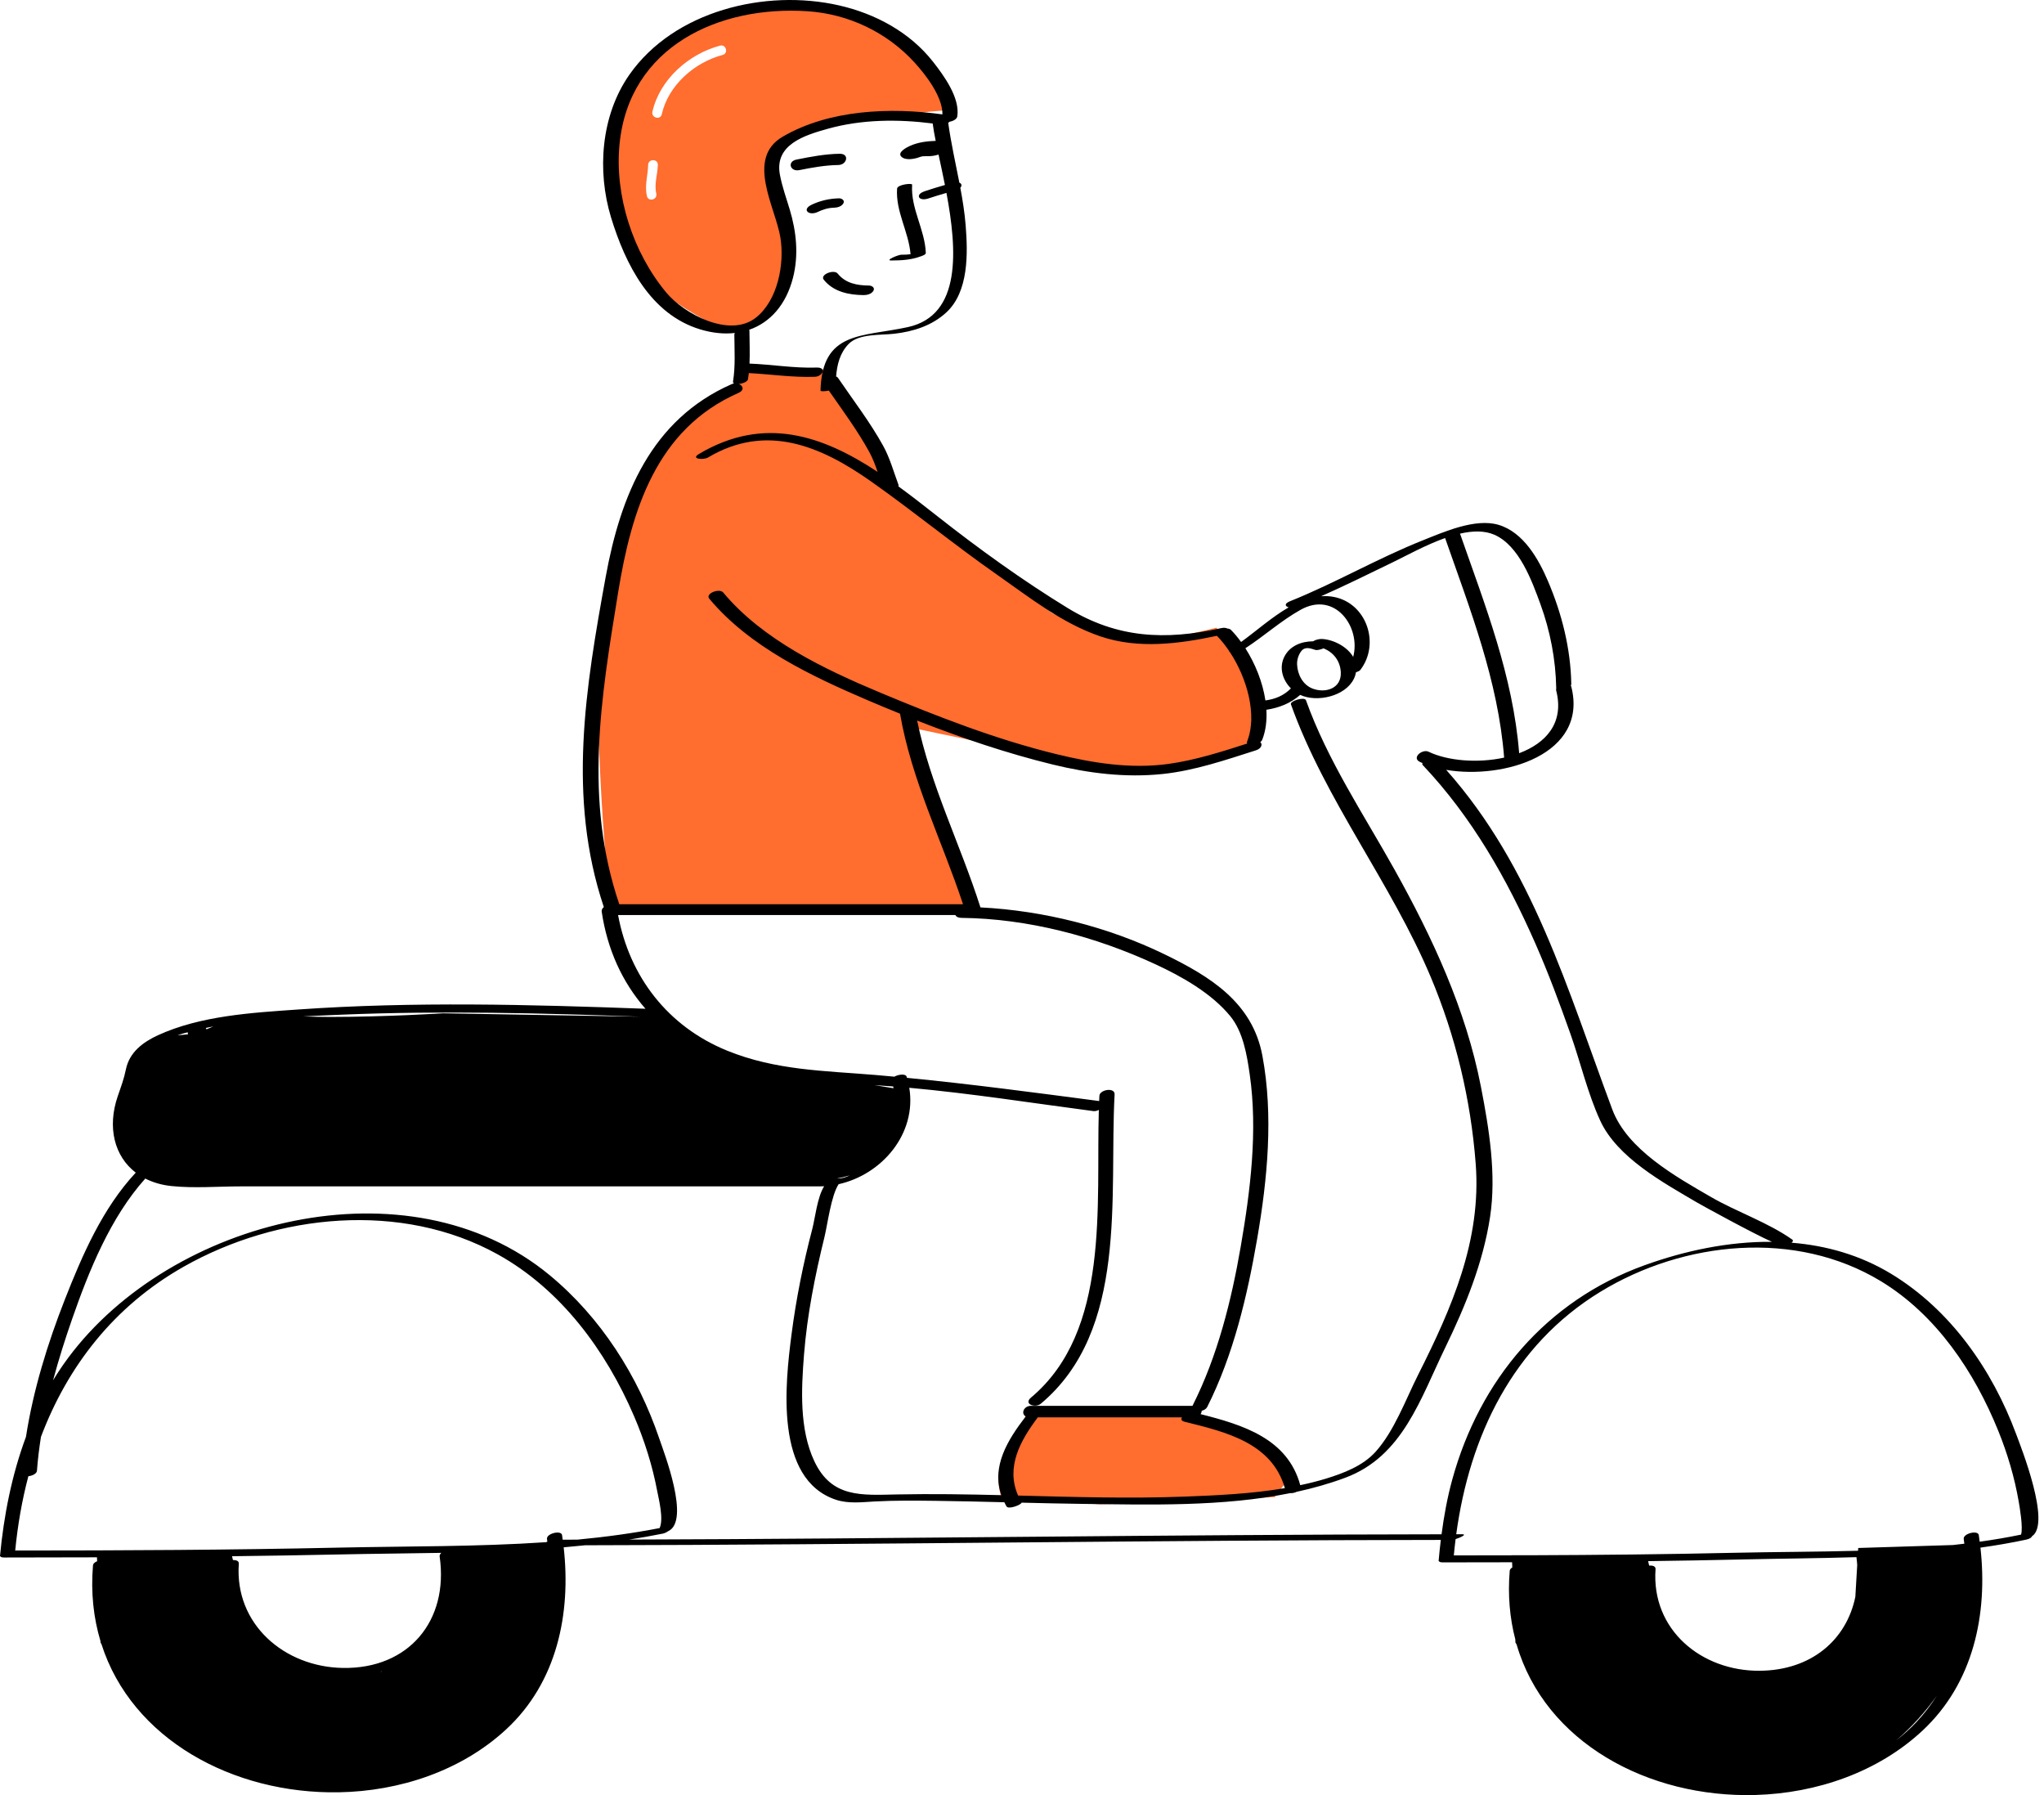
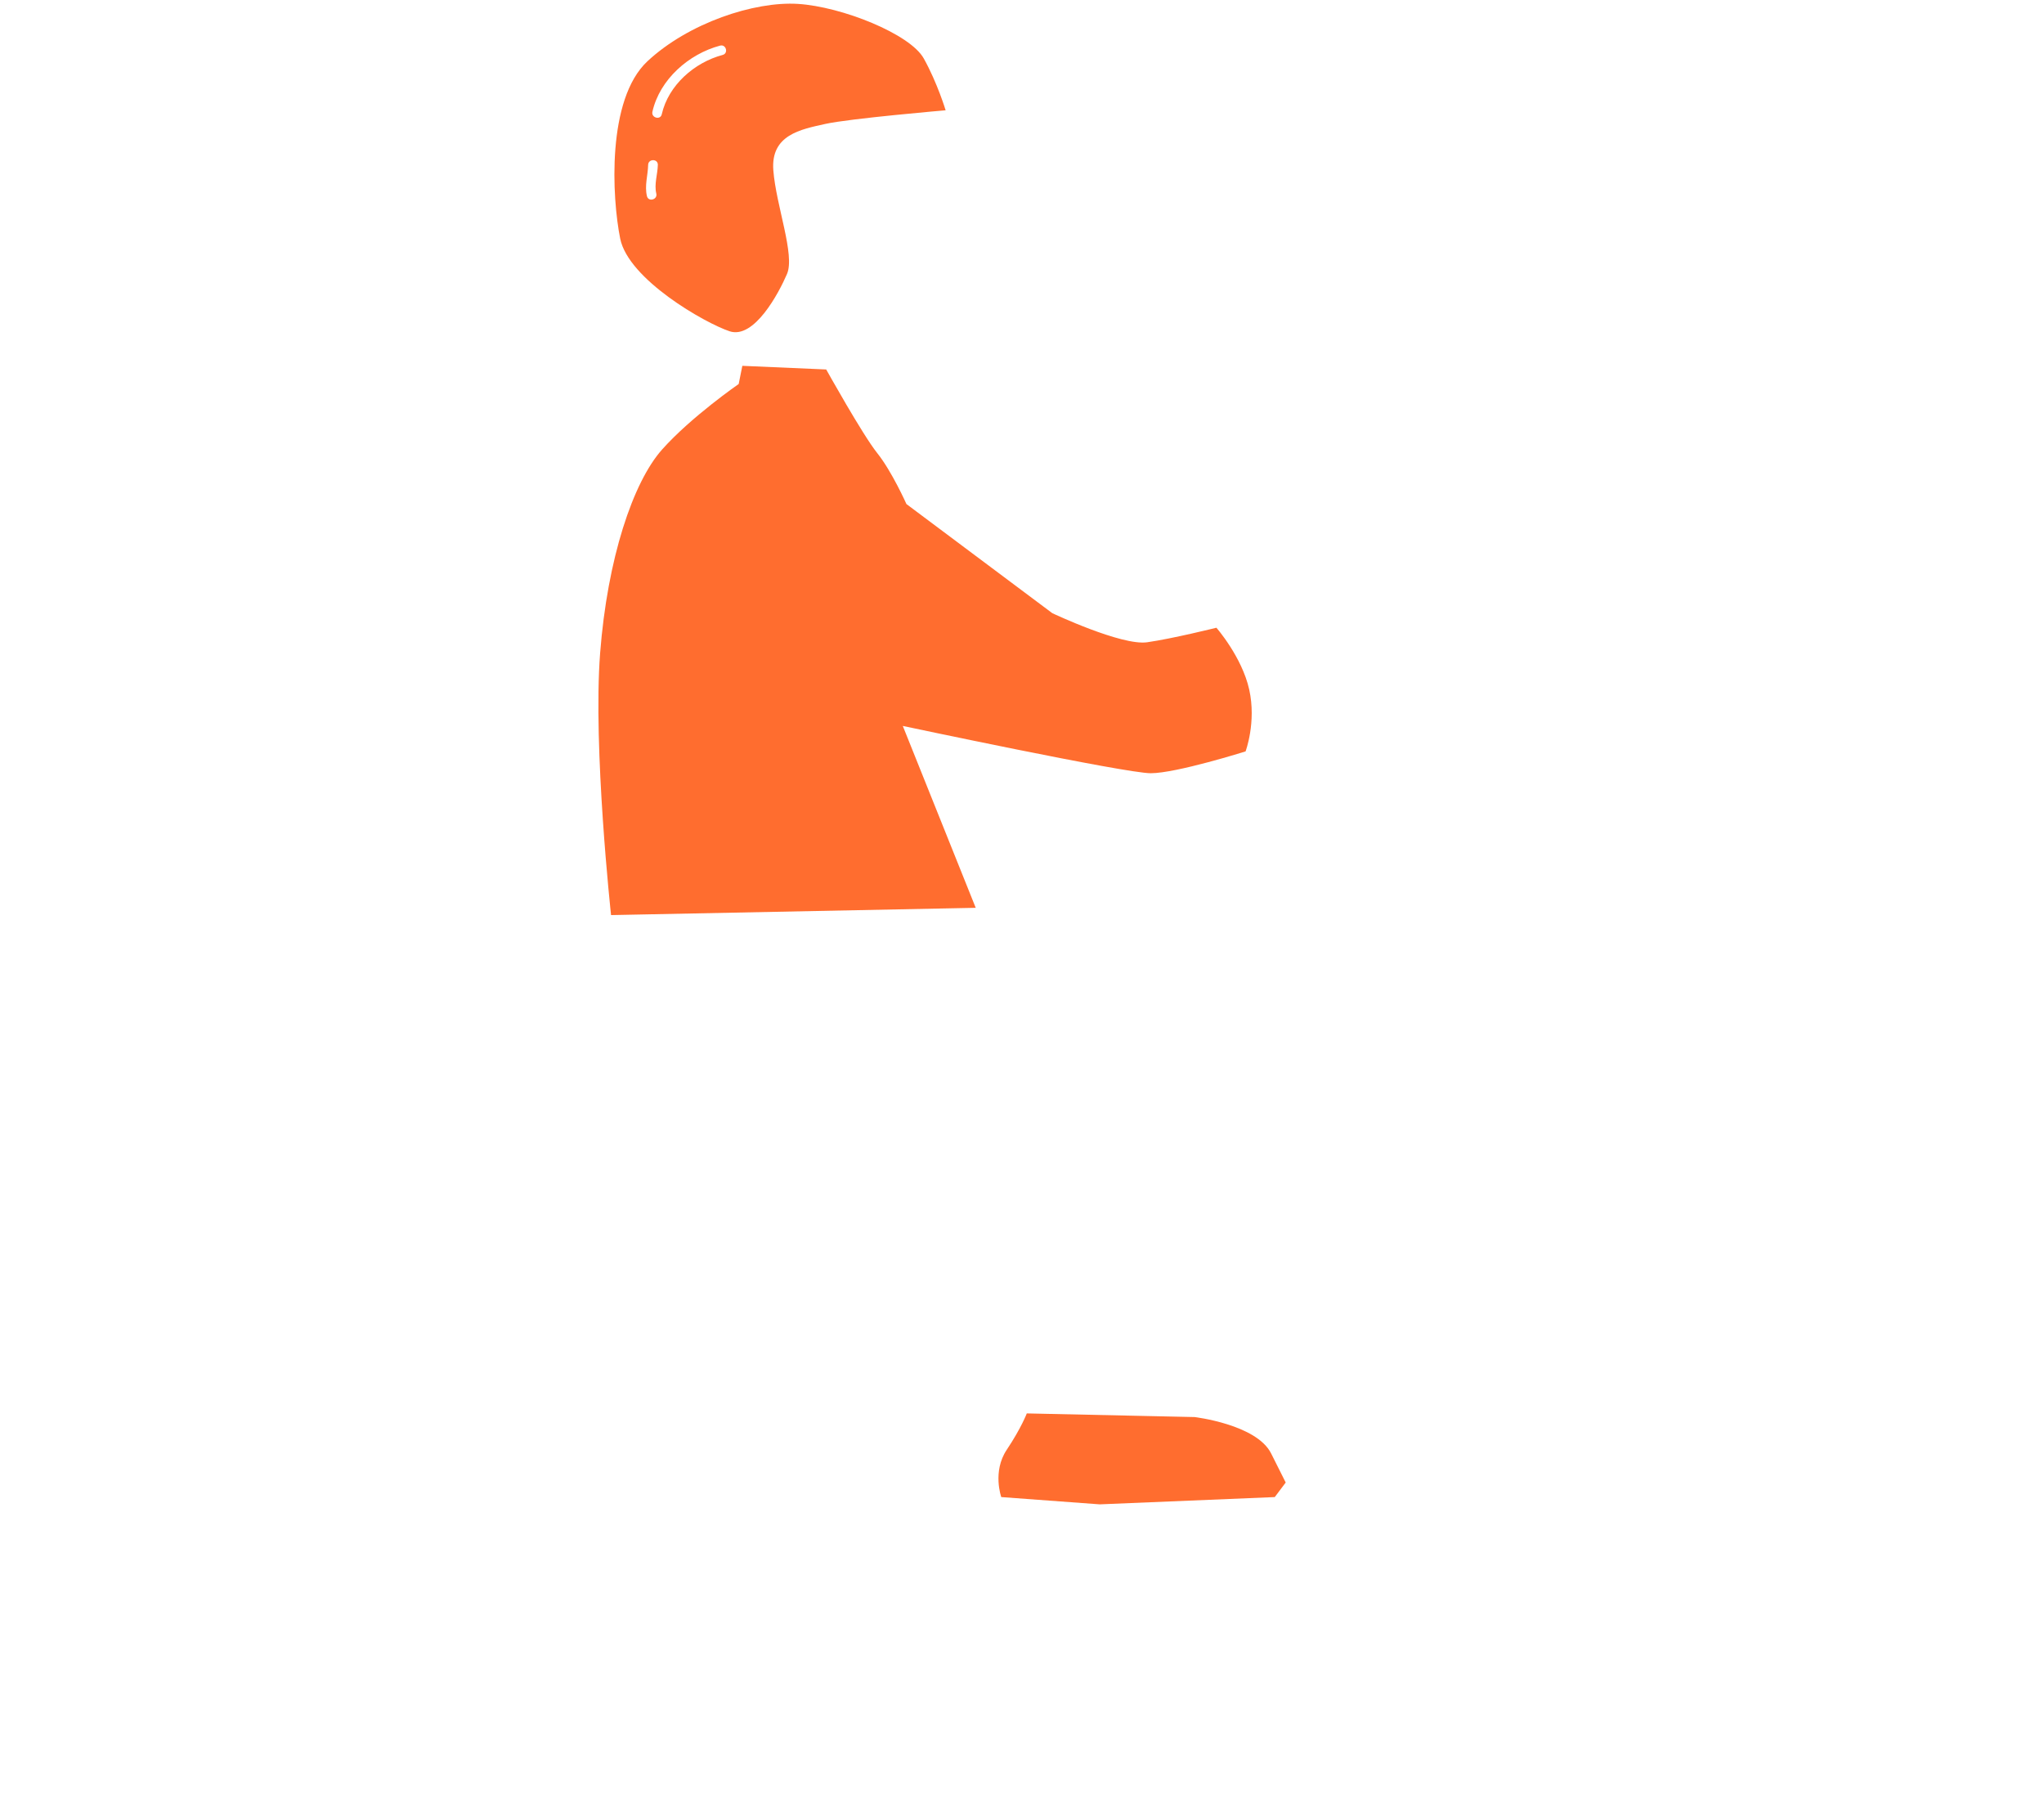
<svg xmlns="http://www.w3.org/2000/svg" width="287" height="252" viewBox="0 0 287 252" fill="none">
  <path d="M180.527 208.12L178.991 210.163L154.414 211.184L140.589 210.163C140.589 210.163 139.309 206.589 141.357 203.524C143.404 200.461 144.172 198.418 144.172 198.418L167.726 198.929C167.726 198.929 176.431 199.95 178.478 204.036C180.527 208.12 180.527 208.12 180.527 208.12ZM87.079 33.484C85.927 27.738 85.159 13.952 90.919 8.59C96.68 3.228 105.896 0.165 112.04 0.547C118.184 0.93 127.785 4.76 129.706 8.206C131.626 11.653 132.777 15.483 132.777 15.483C132.777 15.483 119.337 16.632 115.881 17.398C112.425 18.164 108.2 18.93 108.584 23.908C108.968 28.887 111.656 35.78 110.504 38.461C109.353 41.142 105.897 47.653 102.44 46.504C98.983 45.355 88.23 39.228 87.079 33.484ZM92.919 16.047C93.839 11.966 97.5 8.765 101.468 7.712C102.316 7.487 101.956 6.179 101.108 6.404C96.704 7.572 92.627 11.16 91.607 15.686C91.414 16.539 92.727 16.9 92.919 16.047ZM90.838 27.535C91.043 28.387 92.355 28.026 92.151 27.176C91.834 25.856 92.336 24.476 92.368 23.143C92.388 22.268 91.028 22.27 91.007 23.143C90.971 24.629 90.484 26.056 90.838 27.535ZM161.579 108.547C165.164 108.547 174.892 105.483 174.892 105.483C174.892 105.483 176.427 101.398 175.404 96.802C174.38 92.206 170.796 88.121 170.796 88.121C170.796 88.121 164.651 89.653 161.067 90.164C157.482 90.676 147.755 86.079 147.755 86.079L127.273 70.759C127.273 70.759 125.225 66.165 123.177 63.611C121.129 61.058 116.009 51.867 116.009 51.867L104.232 51.355L103.72 53.908C103.72 53.908 97.064 58.505 92.968 63.1C88.872 67.696 85.288 78.419 84.263 91.696C83.237 104.973 85.799 128.462 85.799 128.462L137.002 127.44L126.762 101.908C126.762 101.908 157.995 108.547 161.579 108.547Z" fill="#FF6D2F" />
-   <path d="M126.558 35.757C126.991 35.773 127.422 35.742 127.851 35.687C127.591 32.521 125.748 29.723 125.959 26.487C125.997 25.897 128.089 25.676 128.073 25.922C127.853 29.285 129.858 32.174 129.993 35.496C130.004 35.763 129.471 35.918 129.292 35.985C127.944 36.485 126.601 36.562 125.172 36.568C124.161 36.573 126.145 35.759 126.558 35.757ZM117.624 38.408C117.106 37.767 115.076 38.54 115.672 39.278C117.038 40.966 119.17 41.404 121.249 41.426C121.742 41.432 122.366 41.282 122.636 40.821C122.889 40.392 122.423 40.092 122.033 40.087C120.346 40.07 118.737 39.783 117.624 38.408ZM118.41 28.562C118.662 28.142 118.199 27.833 117.811 27.842C116.45 27.872 115.136 28.172 113.907 28.766C113.612 28.908 113.031 29.314 113.367 29.701C113.685 30.068 114.402 29.956 114.78 29.773C115.48 29.436 116.238 29.181 117.022 29.164C117.517 29.153 118.133 29.026 118.41 28.562ZM117.889 21.587C115.842 21.617 113.841 22.002 111.841 22.401C110.501 22.666 110.925 24.142 112.238 23.88C114.052 23.519 115.856 23.192 117.711 23.164C118.928 23.146 119.325 21.565 117.889 21.587ZM285.316 215.662C285.258 215.838 285.001 216.029 284.494 216.138C282.379 216.591 280.235 216.955 278.076 217.26C279.12 226.597 277.104 236.242 269.986 242.905C263.693 248.796 255.058 251.734 246.51 251.983C231.394 252.421 216.939 244.569 212.951 230.863C212.843 230.686 212.784 230.587 212.784 230.587L212.765 230.138C211.995 227.181 211.694 223.966 211.982 220.505C211.996 220.326 212.139 220.167 212.344 220.041L212.314 219.315C209.08 219.325 205.848 219.331 202.614 219.331C202.276 219.331 202.117 219.274 202.073 219.19C202.024 219.174 201.995 219.153 201.997 219.124C202.085 218.142 202.187 217.16 202.306 216.178C162.255 216.203 122.208 216.86 82.158 216.928C81.157 217.033 80.153 217.13 79.147 217.215C80.197 226.527 78.212 236.172 71.062 242.78C64.753 248.611 56.105 251.453 47.585 251.606C32.697 251.873 18.498 244.136 14.243 230.798C14.162 230.664 14.115 230.587 14.115 230.587L14.106 230.375C13.134 227.14 12.737 223.586 13.057 219.738C13.076 219.502 13.322 219.3 13.639 219.165L13.616 218.619C9.283 218.635 4.951 218.645 0.617 218.645C0.278 218.645 0.118 218.588 0.075 218.502C0.027 218.487 -0.002 218.466 0 218.438C0.532 212.773 1.654 207.066 3.647 201.706C4.669 195.115 6.685 188.595 9.097 182.448C11.558 176.179 14.405 169.61 19.062 164.618C16.05 162.316 15.035 158.251 16.533 153.887C16.997 152.537 17.407 151.462 17.682 150.11C18.166 147.731 20.061 146.301 22.178 145.329C28.156 142.586 35.359 142.171 41.808 141.719C58.037 140.581 74.383 141.012 90.632 141.612C87.351 137.867 85.268 133.258 84.485 127.978C84.448 127.726 84.577 127.506 84.783 127.334C79.63 111.97 82.221 96.526 85.045 80.988C87.124 69.558 91.436 58.893 102.738 53.925C102.848 53.877 102.959 53.849 103.068 53.831C102.961 53.772 102.903 53.683 102.924 53.555C103.278 51.376 103.122 49.174 103.11 46.977C103.11 46.894 103.14 46.816 103.189 46.744C101.687 46.913 100.052 46.764 98.324 46.242C91.341 44.133 87.807 37.113 85.798 30.528C83.813 24.02 84.367 16.237 88.352 10.517C94.614 1.53 107.466 -1.608 117.824 0.761C122.933 1.929 127.771 4.528 131.036 8.705C132.517 10.599 134.809 13.724 134.416 16.332C134.358 16.721 133.846 17 133.338 17.088C133.279 17.143 133.212 17.194 133.14 17.242C133.529 20.065 134.162 22.85 134.706 25.649C134.841 25.698 134.948 25.78 134.987 25.923C135.03 26.087 134.96 26.23 134.839 26.351C135.165 28.095 135.445 29.845 135.587 31.615C135.9 35.514 136.049 40.952 132.856 43.877C130.839 45.726 128.25 46.542 125.565 46.852C123.664 47.072 120.607 46.817 119.177 48.268C117.93 49.533 117.538 51.165 117.397 52.854C117.501 52.883 117.587 52.93 117.635 53.003C119.78 56.161 122.179 59.264 124.022 62.615C124.962 64.324 125.476 66.233 126.155 68.052C126.182 68.125 126.174 68.199 126.14 68.271C127.999 69.626 129.825 71.058 131.624 72.473C137.425 77.037 143.616 81.506 149.918 85.36C156.835 89.59 163.59 89.921 171.444 88.183C171.865 88.09 172.162 88.134 172.34 88.236C172.545 88.251 172.726 88.307 172.844 88.427C173.336 88.926 173.811 89.502 174.264 90.124C176.317 88.643 178.553 86.643 180.942 85.261C180.456 85.124 180.272 84.748 181.14 84.4C187.487 81.854 193.417 78.386 199.764 75.86C202.735 74.678 207.144 72.706 210.415 73.679C213.904 74.716 216.023 78.461 217.361 81.599C219.304 86.156 220.536 91.044 220.626 96.008C220.627 96.089 220.602 96.165 220.562 96.236C220.589 96.283 220.611 96.335 220.626 96.392C223.044 105.902 211.14 109.446 203.062 108.075C215.23 121.741 220.101 138.935 226.386 155.754C228.49 161.385 235.323 165.193 240.245 168.04C243.88 170.142 248.26 171.607 251.67 174.027C251.74 174.087 251.759 174.159 251.728 174.245C251.726 174.248 251.724 174.252 251.723 174.256C251.689 174.329 251.629 174.394 251.551 174.454C256.433 174.846 261.198 176.191 265.536 178.82C273.885 183.881 279.727 192.275 283.086 201.311C283.783 203.186 288.032 213.874 285.316 215.662ZM205.003 74.913C208.553 85.062 212.447 94.919 213.306 105.736C217.038 104.341 219.669 101.511 218.51 96.955C218.478 96.831 218.484 96.713 218.519 96.606C218.516 96.594 218.51 96.585 218.51 96.573C218.438 92.593 217.663 88.562 216.296 84.821C215.105 81.562 213.31 76.593 209.828 75.07C208.429 74.458 206.751 74.515 205.003 74.913ZM174.864 91.002C176.236 93.144 177.294 95.758 177.678 98.329C179.063 98.142 180.262 97.651 181.258 96.638C180.124 95.505 179.562 93.789 180.307 92.249C181.069 90.676 182.709 90.035 184.364 90.028C184.763 89.788 185.274 89.669 185.728 89.705C187.338 89.834 189.169 90.801 190.002 92.216C191.123 88.054 187.456 82.901 182.624 85.6C179.856 87.145 177.511 89.285 174.864 91.002ZM184.287 96.66C186.114 97.368 188.377 96.649 188.262 94.371C188.18 92.749 187.209 91.573 185.845 91.017C185.423 91.192 184.927 91.309 184.693 91.234C183.953 91 183.219 90.732 182.696 91.431C182.315 91.94 182.103 92.618 182.124 93.255C182.173 94.653 182.912 96.128 184.287 96.66ZM106.161 44.574C109.21 42.143 110.181 37.045 109.573 33.33C108.878 29.083 104.67 22.239 109.897 19.19C116.418 15.388 124.98 15.044 132.328 16.057C132.36 13.512 129.897 10.4 128.383 8.746C124.518 4.523 119.136 1.962 113.402 1.577C100.953 0.743 88.339 6.531 86.99 20.218C86.276 27.461 88.863 35.428 93.547 41.065C96.009 44.03 102.447 47.534 106.161 44.574ZM86.954 126.938C103.042 126.938 119.13 126.938 135.218 126.938C132.262 118.006 127.986 109.525 126.376 100.191C124.898 99.591 123.424 98.982 121.963 98.357C113.977 94.941 105.27 90.846 99.595 84.051C98.984 83.319 101.009 82.535 101.547 83.177C107.098 89.826 115.76 93.957 123.621 97.245C131.61 100.584 139.839 103.795 148.269 105.854C153.407 107.108 158.733 107.972 164.022 107.246C167.829 106.724 171.485 105.544 175.132 104.378C175.078 104.305 175.061 104.214 175.107 104.095C176.579 100.345 175.078 95.168 172.692 91.546C172.611 91.506 172.571 91.451 172.58 91.381C172.049 90.595 171.479 89.882 170.889 89.283C170.879 89.273 170.877 89.264 170.869 89.255C165.539 90.39 159.824 91.13 154.557 89.351C149.121 87.516 144.58 83.879 139.935 80.633C133.931 76.438 128.284 71.796 122.306 67.583C115.204 62.579 107.581 59.364 99.408 64.225C98.804 64.585 96.911 64.463 98.133 63.736C107.342 58.258 115.578 61.207 123.224 66.241C122.891 65.27 122.531 64.309 122.042 63.42C120.398 60.432 118.329 57.638 116.378 54.829C115.813 54.956 115.205 54.967 115.208 54.828C115.434 46.388 121.076 47.333 127.502 45.913C135.037 44.249 134.389 35.075 132.892 27.079C132.001 27.334 131.117 27.605 130.237 27.897C129.933 27.998 129.15 28.071 129.034 27.636C128.91 27.177 129.641 26.911 129.945 26.81C130.851 26.509 131.761 26.23 132.679 25.97C132.381 24.468 132.066 23.025 131.782 21.699C131.31 21.849 130.816 21.924 130.39 21.924C130.074 21.924 129.758 21.926 129.443 21.945C129.566 21.948 129.357 21.996 129.231 22.014C128.51 22.309 127.193 22.578 126.582 22.016C125.898 21.384 127.37 20.665 127.754 20.488C128.886 19.972 130.141 19.814 131.38 19.776C131.199 18.868 131.051 18.043 130.96 17.335C126.078 16.714 121.004 16.748 116.245 18.074C112.949 18.992 108.704 20.304 109.509 24.54C109.825 26.2 110.39 27.767 110.878 29.381C111.822 32.501 112.163 35.776 111.347 38.984C110.389 42.746 108.159 45.276 105.178 46.299C105.207 46.331 105.228 46.367 105.228 46.411C105.237 47.956 105.306 49.502 105.24 51.042C108.387 51.16 111.511 51.71 114.667 51.599C116.12 51.549 115.516 52.855 114.412 52.894C111.303 53.003 108.237 52.536 105.144 52.375C105.113 52.663 105.075 52.951 105.029 53.238C104.974 53.574 104.314 53.841 103.746 53.901C104.328 54.135 104.57 54.773 103.678 55.165C92.142 60.235 88.662 71.68 86.794 83.15C84.373 98.012 81.972 112.248 86.954 126.938ZM102.091 147.49C108.932 150.275 115.739 150.307 122.942 150.909C123.822 150.983 124.701 151.065 125.581 151.146C126.157 150.818 127.163 150.696 127.306 151.156C127.321 151.207 127.333 151.259 127.349 151.31C136.346 152.182 145.321 153.385 154.279 154.559C154.299 154.562 154.314 154.567 154.334 154.571C154.345 154.323 154.353 154.074 154.367 153.831C154.414 152.954 156.557 152.603 156.501 153.641C155.734 167.915 158.458 186.733 146.138 197.06C145.379 197.696 143.662 197.119 144.762 196.197C155.928 186.837 153.88 169.175 154.288 155.809C154.049 155.937 153.774 156.011 153.516 155.977C144.959 154.855 136.313 153.489 127.673 152.705C128.735 159.141 123.857 164.88 117.753 166.24C116.696 167.837 116.191 171.922 115.763 173.664C114.431 179.085 113.328 184.616 112.89 190.188C112.512 195.002 112.223 200.618 114.336 205.116C116.771 210.301 120.964 209.893 125.967 209.792C130.845 209.692 135.72 209.774 140.596 209.892C139.204 205.888 141.444 202.177 144.024 198.843C143.316 198.466 143.738 197.354 144.765 197.354C152.326 197.354 159.886 197.354 167.447 197.354C167.458 197.327 167.463 197.301 167.477 197.272C170.96 190.349 172.899 182.594 174.212 174.995C175.568 167.148 176.619 158.772 175.475 150.829C175.081 148.089 174.55 144.848 172.733 142.635C170.105 139.435 165.96 137.089 162.251 135.373C153.803 131.464 144.335 128.949 134.986 128.853C134.515 128.848 134.246 128.677 134.136 128.45C118.352 128.45 102.567 128.45 86.783 128.45C88.391 137.104 93.766 144.099 102.091 147.49ZM166.298 210.099C170.957 209.925 175.753 209.701 180.407 208.908C178.583 202.533 172.092 201.018 166.33 199.585C165.853 199.466 165.801 199.218 165.966 198.968C159.218 198.968 152.47 198.968 145.723 198.968C143.229 202.28 141.209 205.972 142.953 209.949C150.733 210.151 158.514 210.391 166.298 210.099ZM122.8 152.336C123.875 152.513 124.782 152.659 125.461 152.768C125.443 152.684 125.431 152.601 125.411 152.518C124.54 152.449 123.67 152.39 122.8 152.336ZM117.512 165.436C117.575 165.436 117.638 165.436 117.7 165.436C118.245 165.436 118.787 165.264 119.312 165.006C118.699 165.192 118.088 165.334 117.512 165.436ZM42.576 142.687C43.733 142.726 44.984 142.76 46.372 142.76C54.052 142.76 62.245 142.25 62.245 142.25L89.943 142.726C76.022 142.216 62.056 141.865 48.134 142.436C46.297 142.511 44.44 142.587 42.576 142.687ZM28.89 144.309C28.936 144.364 28.97 144.428 28.991 144.5C29.149 144.436 29.311 144.368 29.476 144.293C29.638 144.219 29.793 144.158 29.951 144.091C29.596 144.16 29.243 144.232 28.89 144.309ZM24.919 145.318C25.375 145.297 25.869 145.268 26.411 145.193C26.371 145.113 26.351 145.019 26.355 144.912C25.891 145.034 25.411 145.165 24.919 145.318ZM2.136 217.665C17.265 217.663 32.396 217.592 47.521 217.26C57.058 217.051 66.941 217.154 76.675 216.495C76.732 216.47 76.791 216.445 76.852 216.421C76.835 216.3 76.822 216.18 76.804 216.06C76.683 215.267 78.808 214.77 78.919 215.496C78.951 215.711 78.974 215.928 79.004 216.144C79.687 216.144 80.369 216.141 81.052 216.14C84.955 215.772 88.82 215.253 92.618 214.515C93.22 213.236 92.478 210.376 92.284 209.339C91.603 205.72 90.476 202.17 89.022 198.789C85.08 189.616 78.764 181.012 69.879 176.087C56.389 168.61 38.954 170.369 25.79 177.823C15.969 183.385 9.477 191.843 5.749 201.713C5.503 203.292 5.305 204.877 5.188 206.468C5.159 206.877 4.543 207.178 3.984 207.233C3.09 210.605 2.481 214.1 2.136 217.665ZM53.541 234.672L53.658 234.607C53.583 234.63 53.505 234.65 53.429 234.672C53.496 234.672 53.541 234.672 53.541 234.672ZM32.581 218.466C32.608 218.58 32.652 218.76 32.712 219.011C33.167 218.985 33.56 219.127 33.532 219.521C32.92 228.009 39.929 234.022 48.157 234.15C57.396 234.294 63.028 227.522 61.732 218.509C61.705 218.314 61.805 218.139 61.972 217.993C57.126 218.083 52.303 218.114 47.566 218.219C42.571 218.328 37.576 218.404 32.581 218.466ZM202.409 215.387C202.751 212.796 203.223 210.22 203.915 207.701C207.754 193.736 217.109 182.605 230.906 177.621C236.576 175.573 242.736 174.272 248.806 174.33C246.332 173.253 239.045 169.26 238.263 168.799C233.572 166.037 227.067 162.505 224.681 157.305C222.916 153.457 221.924 149.141 220.51 145.149C218.997 140.877 217.416 136.62 215.591 132.469C211.579 123.347 206.653 114.674 199.76 107.393C199.682 107.311 199.685 107.218 199.744 107.125C199.62 107.072 199.493 107.02 199.374 106.963C198.156 106.379 199.706 105.106 200.591 105.531C203.275 106.819 207.496 107.166 211.197 106.356C210.348 95.534 206.458 85.677 202.908 75.531C200.185 76.497 197.488 78 195.57 78.928C192.222 80.548 188.894 82.197 185.497 83.702C186.072 83.664 186.653 83.68 187.241 83.789C191.909 84.656 193.819 90.392 191.001 94.053C190.905 94.178 190.672 94.287 190.4 94.369C190.345 94.672 190.252 94.983 190.095 95.301C188.897 97.74 184.963 98.647 182.57 97.557C182.567 97.555 182.564 97.553 182.559 97.551C181.233 98.728 179.572 99.373 177.815 99.639C177.899 101.13 177.734 102.574 177.228 103.862C177.181 103.981 177.084 104.087 176.961 104.179C177.3 104.467 177.152 105.076 176.338 105.335C172.065 106.696 167.755 108.179 163.269 108.653C158.071 109.203 152.861 108.559 147.803 107.324C141.349 105.747 134.991 103.592 128.778 101.154C130.636 110.24 134.863 118.569 137.666 127.383C146.496 127.826 155.586 130.118 163.473 133.947C169.963 137.096 175.858 140.743 177.252 148.196C178.825 156.605 177.965 165.543 176.519 173.907C175.129 181.948 173.193 190.185 169.504 197.519C169.371 197.783 169.068 197.963 168.73 198.052C168.728 198.211 168.673 198.372 168.57 198.518C174.501 200.016 180.8 201.946 182.57 208.491C183.769 208.234 184.958 207.947 186.126 207.59C188.623 206.827 191.366 205.789 193.156 203.795C195.794 200.855 197.37 196.473 199.133 192.972C203.856 183.591 208.022 174.102 207.206 163.39C206.516 154.344 204.401 145.494 200.878 137.124C195.314 123.911 186.09 112.365 181.259 98.873C181.091 98.402 183.18 97.766 183.374 98.307C186.394 106.743 191.451 114.281 195.799 122.064C201.154 131.65 205.832 141.72 207.939 152.56C209.08 158.422 210.133 164.881 209.221 170.842C208.241 177.251 205.778 183.31 202.957 189.116C199.434 196.363 196.96 204.444 188.898 207.445C186.679 208.272 184.389 208.916 182.057 209.427C181.777 209.563 181.441 209.633 181.149 209.611C171.66 211.528 161.47 211.238 152.037 211.119C149.17 211.083 146.305 211.016 143.44 210.946C143.395 211.247 141.602 211.947 141.321 211.467C141.207 211.273 141.117 211.081 141.021 210.889C137.844 210.81 134.666 210.732 131.488 210.692C128.594 210.656 125.691 210.622 122.799 210.78C121.001 210.879 119.117 211.117 117.369 210.535C108.735 207.662 110.245 194.261 111.134 187.366C111.779 182.366 112.773 177.407 114.053 172.53C114.449 171.021 114.748 168.078 115.718 166.527C115.486 166.541 115.252 166.547 115.018 166.547C106.084 166.547 97.15 166.547 88.216 166.547C75.335 166.547 62.454 166.547 49.573 166.547C44.311 166.547 39.048 166.547 33.786 166.547C30.594 166.547 27.241 166.832 24.062 166.499C22.675 166.354 21.457 165.984 20.4 165.449C15.503 170.912 12.492 178.38 10.126 185.166C9.141 187.99 8.23 190.864 7.451 193.772C8.105 192.697 8.806 191.647 9.562 190.63C24.023 171.15 57.354 162.642 77.165 179.001C84.365 184.947 89.576 193.141 92.565 201.936C93.254 203.964 96.946 213.473 93.838 214.944C93.827 214.949 93.813 214.954 93.8 214.959C93.593 215.108 93.324 215.24 93.058 215.293C91.501 215.61 89.929 215.881 88.35 216.127C126.369 216.016 164.388 215.424 202.409 215.387ZM244.558 218.921C240.177 219.025 235.796 219.097 231.416 219.156C231.459 219.342 231.508 219.548 231.561 219.784C232.047 219.738 232.486 219.872 232.456 220.286C231.845 228.77 238.875 234.608 247.081 234.545C254.272 234.492 259.247 230.272 260.51 224.17L260.773 219.704C260.745 219.337 260.717 218.971 260.665 218.597C255.251 218.766 249.845 218.796 244.558 218.921ZM271.96 238.039C270.348 240.311 268.434 242.453 266.239 244.326C267.234 243.551 268.182 242.71 269.059 241.781C270.172 240.602 271.128 239.348 271.96 238.039ZM283.778 215.432C284.091 214.447 283.567 211.468 283.449 210.788C282.863 207.409 281.88 204.085 280.596 200.905C277.24 192.599 271.892 184.583 264.086 179.851C252.127 172.601 236.423 174.203 224.726 181.335C212.399 188.851 206.345 201.598 204.471 215.382C204.742 215.382 205.013 215.38 205.284 215.38C206.053 215.38 205.067 215.845 204.382 216.063C204.286 216.822 204.203 217.585 204.132 218.351C206.846 218.35 209.559 218.346 212.271 218.338V218.33H214.649C224.294 218.295 233.94 218.204 243.582 217.983C249.242 217.854 255.062 217.861 260.892 217.699L260.915 217.309L274.189 216.896C274.733 216.839 275.273 216.772 275.815 216.708C275.785 216.491 275.763 216.274 275.729 216.058C275.608 215.265 277.733 214.768 277.844 215.494C277.891 215.805 277.926 216.117 277.967 216.429C279.923 216.157 281.863 215.83 283.778 215.432Z" fill="black" />
</svg>